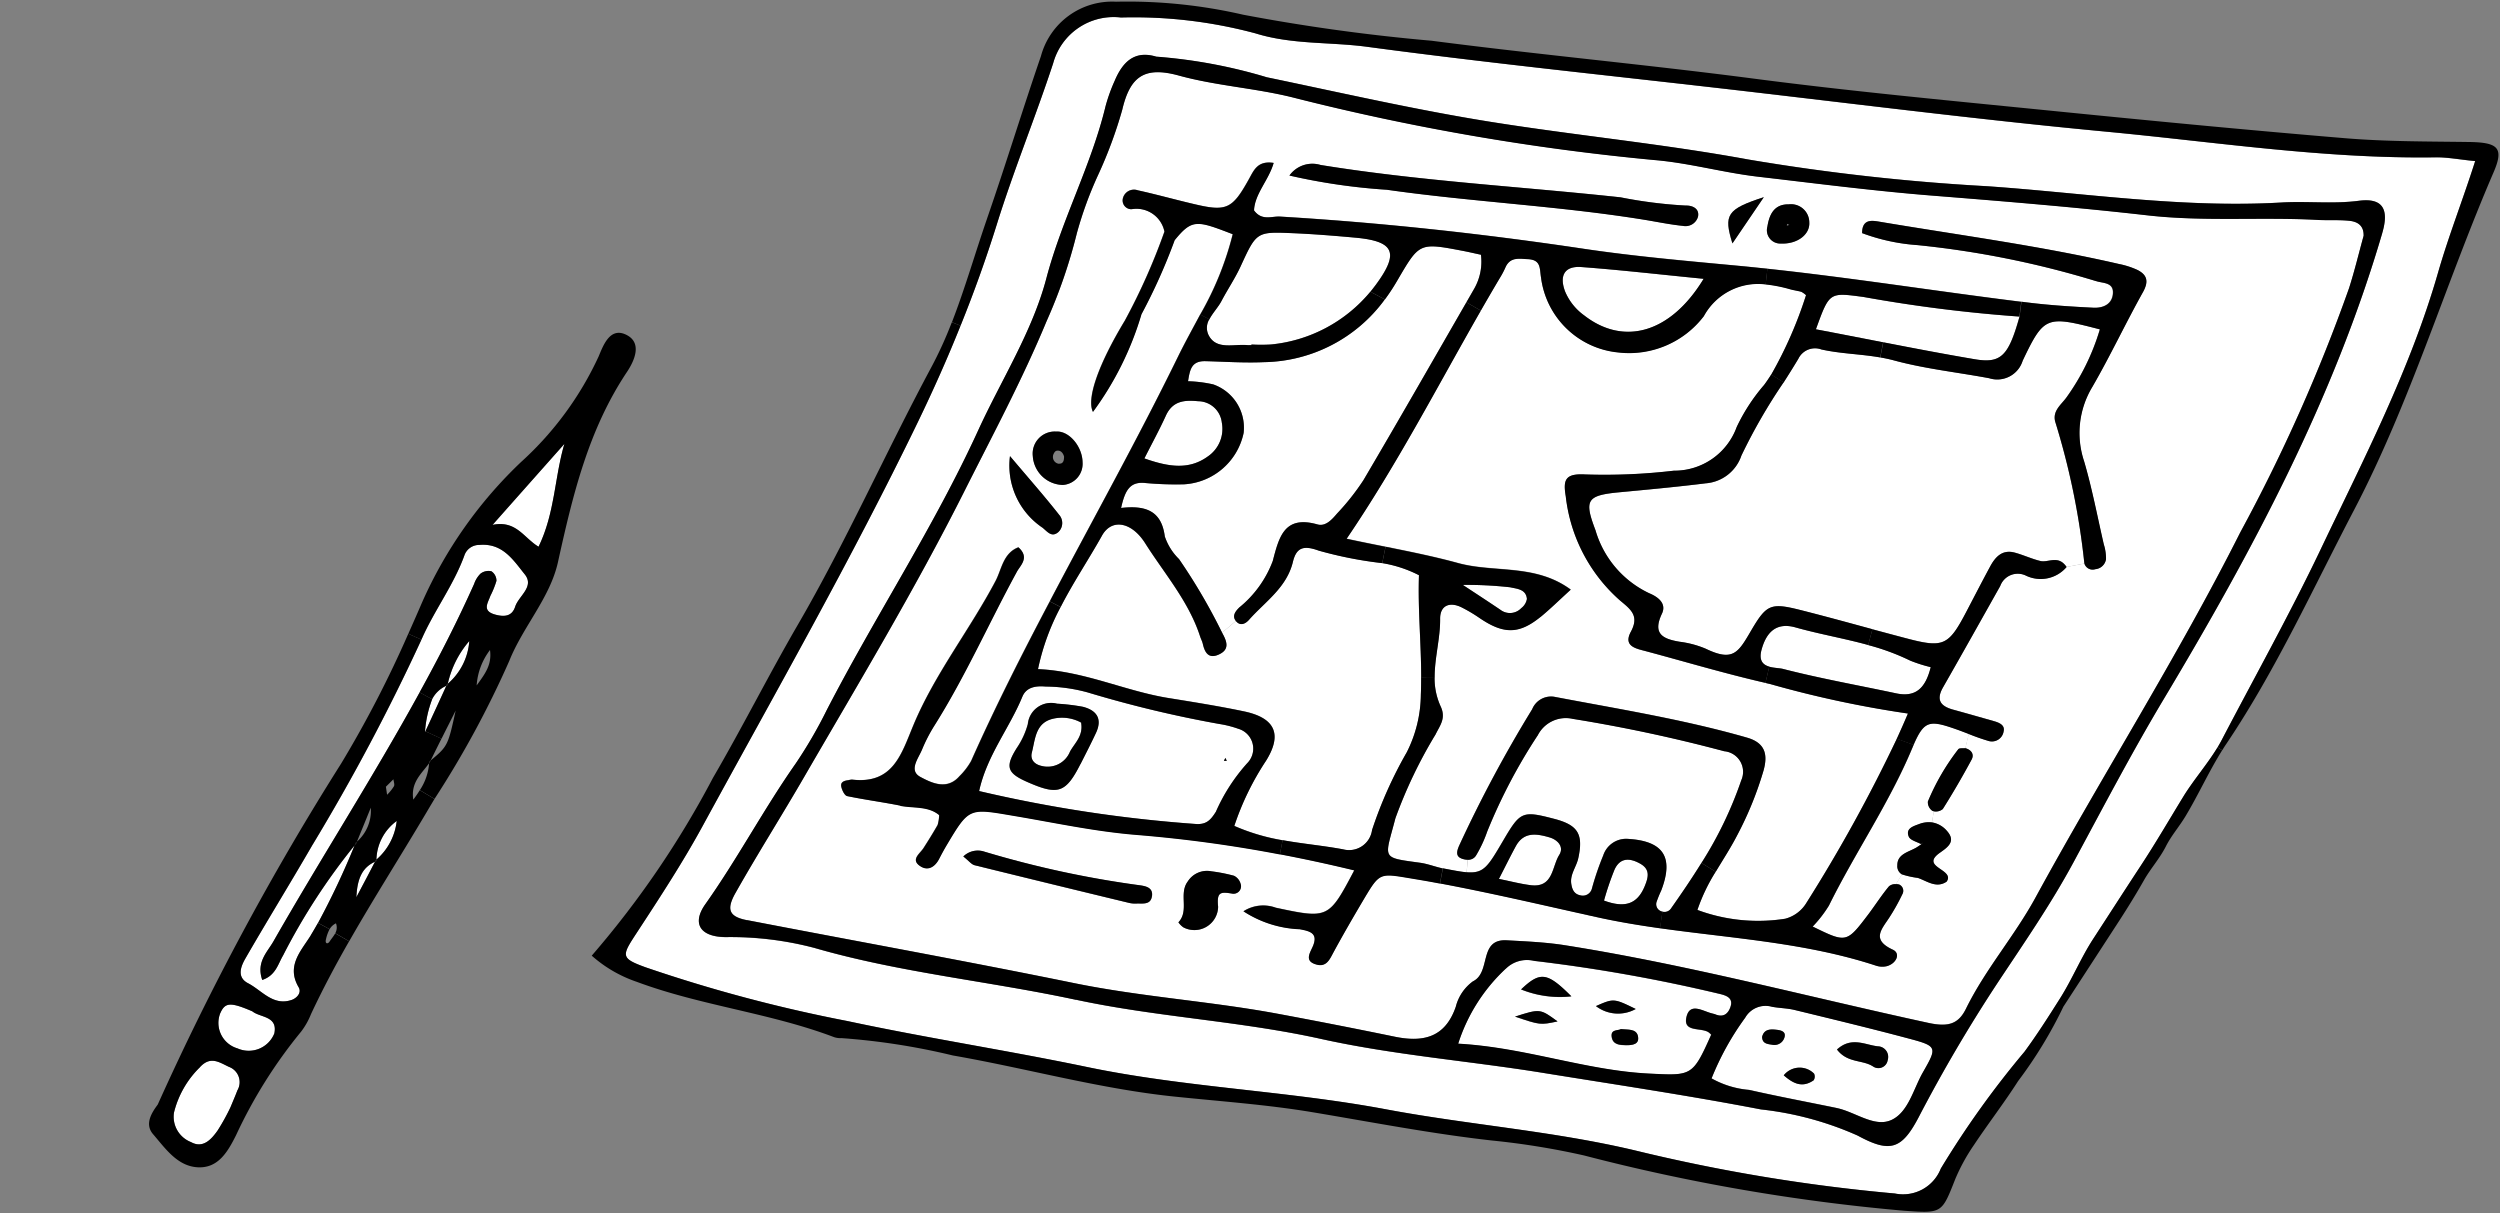
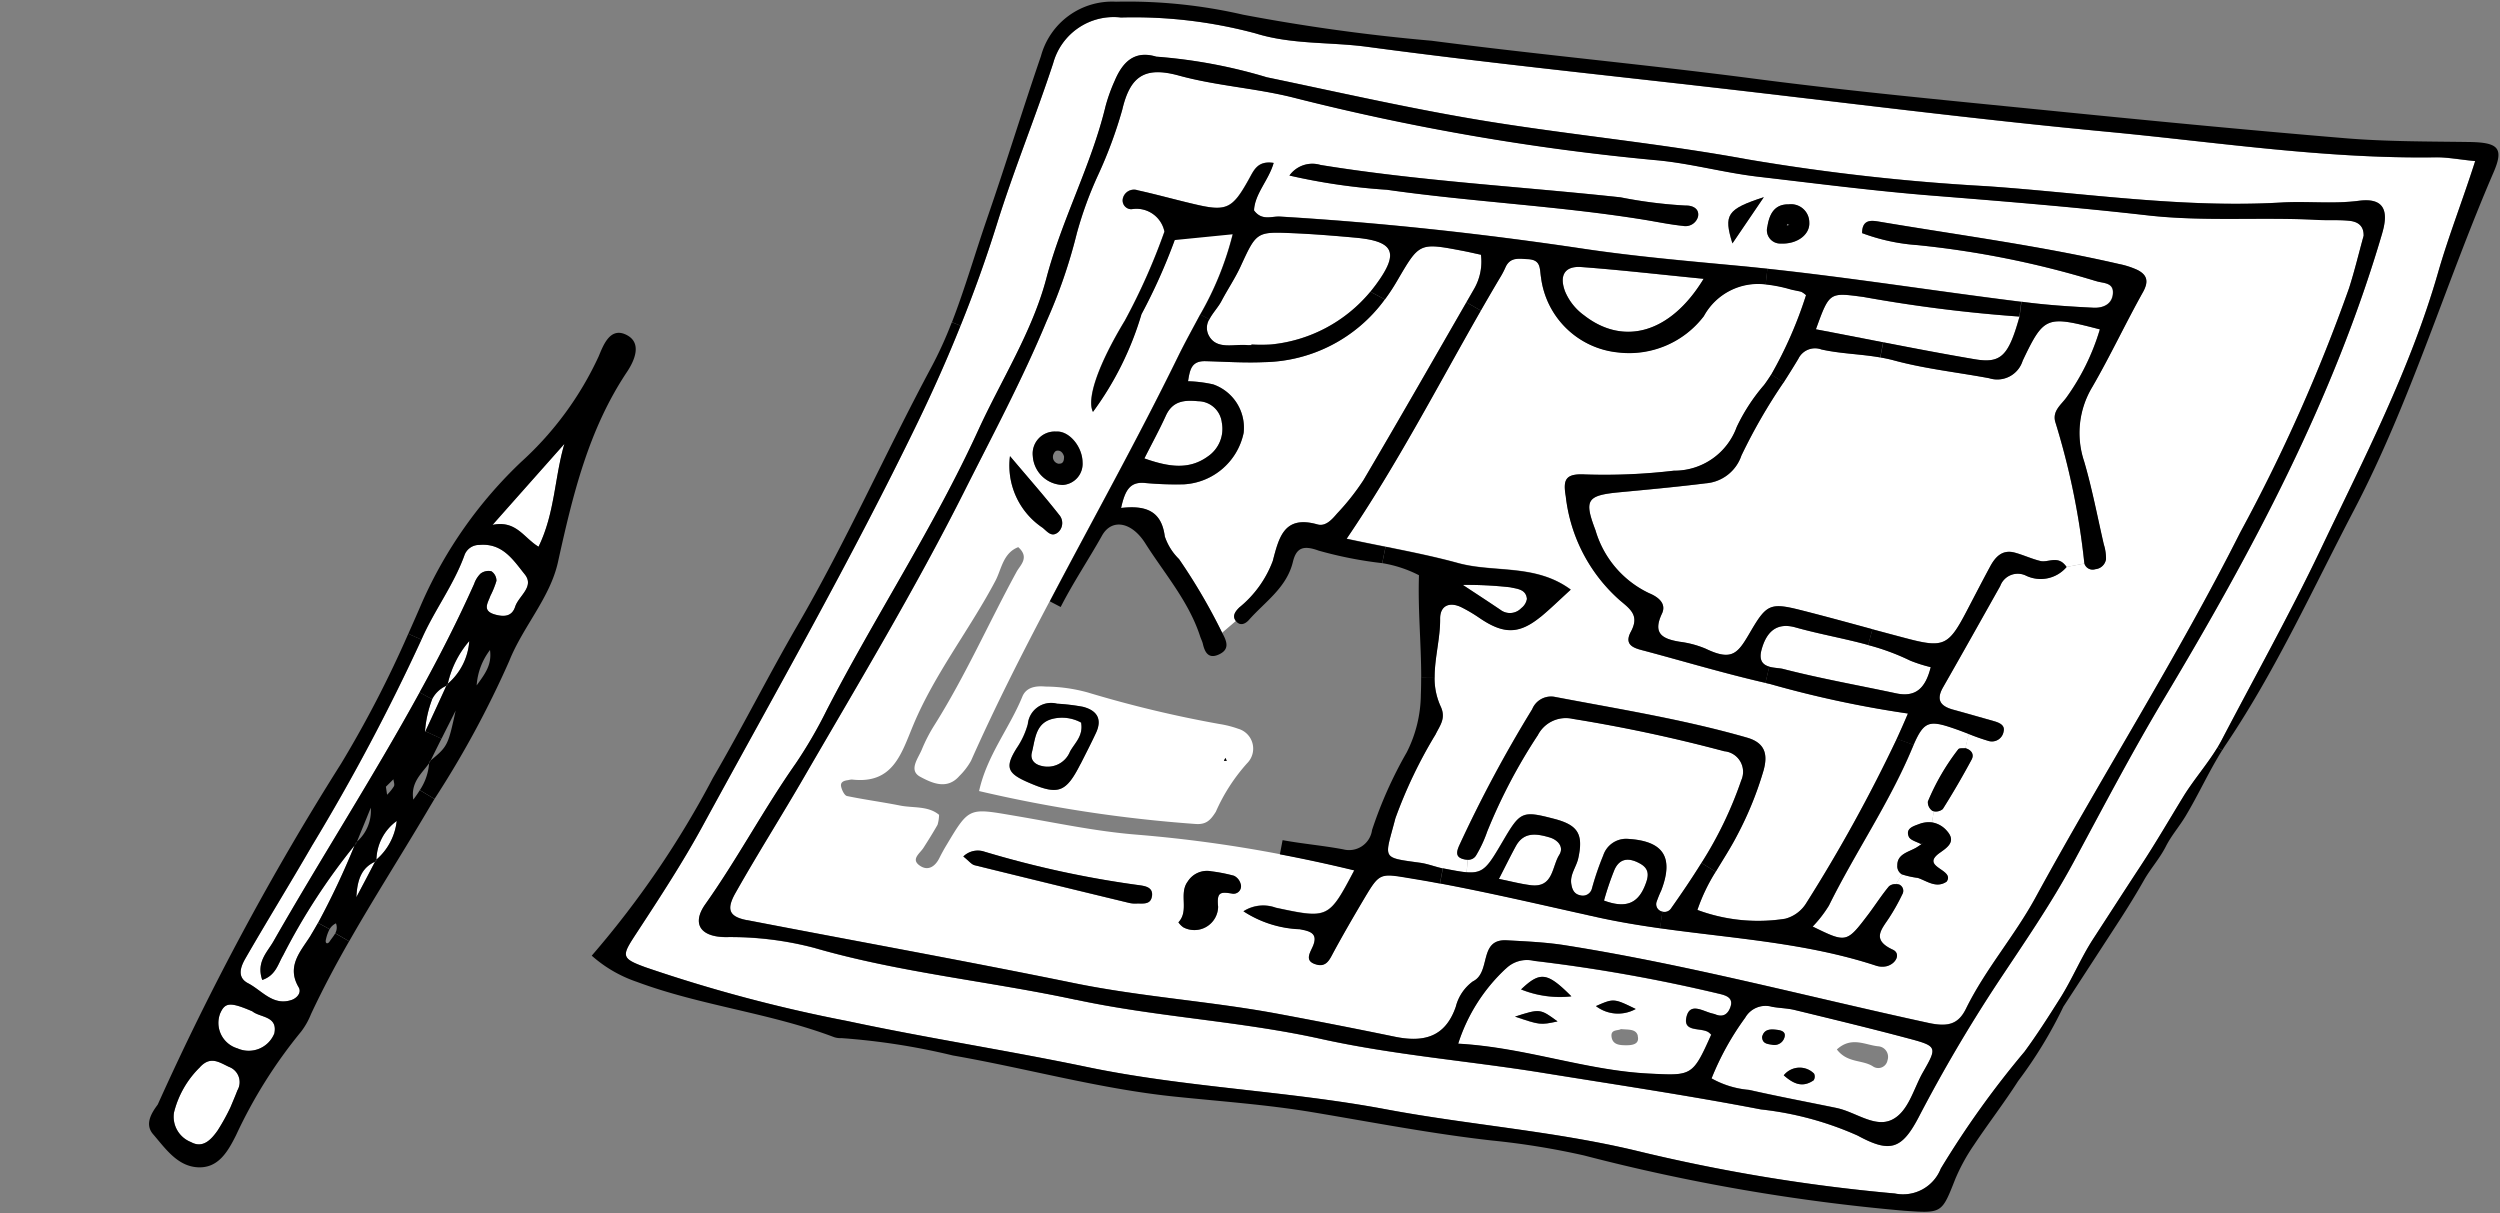
<svg xmlns="http://www.w3.org/2000/svg" width="133.072" height="64.587" viewBox="0 0 133.072 64.587">
  <rect x="0" y="0" width="133.072" height="64.587" fill="#808080" stroke="none" />
  <defs>
    <clipPath id="clip-path">
      <rect id="Rectangle_20025" data-name="Rectangle 20025" width="101.658" height="64.587" fill="none" />
    </clipPath>
    <clipPath id="clip-path-2">
      <rect id="Rectangle_20024" data-name="Rectangle 20024" width="101.491" height="64.422" fill="none" />
    </clipPath>
  </defs>
  <g id="Group_170234" data-name="Group 170234" transform="translate(22.661)">
    <g id="Group_170176" data-name="Group 170176" transform="translate(8.753)" clip-path="url(#clip-path)">
      <g id="Group_170175" data-name="Group 170175" transform="translate(0.084 0.084)">
        <g id="Group_170174" data-name="Group 170174" clip-path="url(#clip-path-2)">
          <g id="Group_170173" data-name="Group 170173">
            <g id="Group_170172" data-name="Group 170172" clip-path="url(#clip-path-2)">
              <path id="Path_490379" data-name="Path 490379" d="M190.515,165.4a.564.564,0,0,0-.5-.732c-.685-.063-1.417-.547-2.2.168.557.735,1.354.537,1.918.9a.5.5,0,0,0,.781-.339m-2.715,2.55c-1.552-.32-3.107-.613-4.653-.962a4.9,4.9,0,0,1-2-.613,14.755,14.755,0,0,1,1.789-3.229,1.246,1.246,0,0,1,1.424-.583c.405.079.827.076,1.226.175,2,.484,4,.969,5.987,1.5,1.608.428,1.6.461.824,1.826-.508.893-.784,2.122-1.677,2.531s-1.924-.435-2.916-.639m-2.814-1.74c.491.428.979.689,1.592.264a.365.365,0,0,0,.023-.353,1.083,1.083,0,0,0-1.615.089m.02-1.964c.148-.359-.158-.435-.405-.461-.316-.036-.659-.043-.764.376.007.369.287.382.534.422a.557.557,0,0,0,.636-.336" transform="translate(-121.539 -109.059)" fill="#fff" />
              <path id="Path_490380" data-name="Path 490380" d="M149.783,159.146c-.092-.379-.524-.316-.9-.356-.161.1-.544,0-.5.4.053.435.428.458.758.461s.751-.04.636-.5m-2.227-1.582a1.936,1.936,0,0,0,2.119.155c-1.17-.57-1.17-.57-2.119-.155m-2.043.817c-.929-.682-.929-.682-2.264-.257,1.338.451,1.338.451,2.264.257m-1.249-3.223a85.64,85.64,0,0,1,9.912,1.766c.323.079.7.211.54.682-.119.353-.362.573-.781.409a1.364,1.364,0,0,0-.2-.059c-.494-.122-1.183-.62-1.364.2s.755.54,1.166.794a.86.86,0,0,1,.152.138c-.992,2.224-1.035,2.181-3.308,2.069-3.381-.168-6.58-1.387-10.159-1.592a9.335,9.335,0,0,1,2.527-3.984,1.6,1.6,0,0,1,1.512-.422m1.987,1.888c-1.288-1.288-1.657-1.338-2.679-.369a5.529,5.529,0,0,0,2.679.369" transform="translate(-94.102 -104.097)" fill="#fff" />
              <path id="Path_490381" data-name="Path 490381" d="M165.692,139.092c.557.313.428.748.227,1.229-.4.946-1.074,1.134-2.155.735a15.408,15.408,0,0,1,.56-1.648c.3-.649.824-.623,1.367-.316" transform="translate(-109.886 -93.203)" fill="#fff" />
              <path id="Path_490382" data-name="Path 490382" d="M149.493,134.975c.442.132.774.511.514.926-.4.619-.31,1.766-1.516,1.618-.534-.066-1.061-.208-1.7-.336.339-.659.606-1.206.9-1.743.428-.784,1.12-.662,1.8-.465" transform="translate(-98.508 -90.484)" fill="#fff" />
              <path id="Path_490383" data-name="Path 490383" d="M73.923,116.193c.129.708-.33,1.077-.59,1.545a1.281,1.281,0,0,1-1.5.768c-.366-.076-.636-.316-.531-.722.181-.708.188-1.565,1.107-1.789a2.125,2.125,0,0,1,1.509.2" transform="translate(-47.879 -77.817)" fill="#fff" />
              <path id="Path_490384" data-name="Path 490384" d="M76.008,114.836l-.073-.158-.079.158Zm-1.69,3.358a73.252,73.252,0,0,1-11.493-1.75c.415-1.891,1.615-3.345,2.3-5.022.217-.531.755-.583,1.239-.54a8.655,8.655,0,0,1,2.241.313,62.224,62.224,0,0,0,7.015,1.68,5.473,5.473,0,0,1,1,.254,1.1,1.1,0,0,1,.468,1.839,9.722,9.722,0,0,0-1.661,2.577c-.29.461-.524.7-1.11.649m-9.5-4.023c-.636,1.015-.491,1.338.646,1.825,1.572.682,1.977.537,2.751-.985.28-.554.563-1.1.827-1.667.349-.745.036-1.2-.7-1.384a10.918,10.918,0,0,0-1.374-.165,1.246,1.246,0,0,0-1.555,1.084,4.233,4.233,0,0,1-.6,1.292" transform="translate(-42.207 -74.421)" fill="#fff" />
              <path id="Path_490385" data-name="Path 490385" d="M203.824,122.143a1.421,1.421,0,0,0-.679.089c-.306.115-.732.231-.55.669.079.194.435.277.669.405-.1.066-.2.135-.3.194-.405.231-.985.336-.979.926a.5.5,0,0,0,.247.484l-.32.517a.521.521,0,0,0-.369.115c-.4.475-.731,1-1.1,1.493-1.16,1.529-1.166,1.529-2.962.649a6.558,6.558,0,0,0,.863-1.114c1.4-2.837,3.213-5.453,4.439-8.389.026-.059.049-.115.072-.171.57-1.311.86-1.331,2.283-.827.217.076.435.161.652.244l-.181.761c-.122.017-.316-.016-.376.056a12.15,12.15,0,0,0-1.621,2.788.558.558,0,0,0,.241.491.44.44,0,0,0,.079.026Z" transform="translate(-132.488 -78.449)" fill="#fff" />
              <path id="Path_490386" data-name="Path 490386" d="M142.072,123.366a6.825,6.825,0,0,0,.606-1.295,29.269,29.269,0,0,1,2.682-5.111,1.674,1.674,0,0,1,1.872-.89,80.959,80.959,0,0,1,8.06,1.723,1.1,1.1,0,0,1,.909,1.545,20.609,20.609,0,0,1-2.119,4.4c-.514.83-1.068,1.641-1.631,2.442a.417.417,0,0,1-.451.152.382.382,0,0,1-.112-.04.4.4,0,0,1-.188-.511,6.105,6.105,0,0,1,.234-.57c.692-1.8.112-2.653-1.822-2.755a1.284,1.284,0,0,0-1.262.886,15.039,15.039,0,0,0-.6,1.753.5.5,0,0,1-.629.366c-.326-.066-.428-.316-.471-.6-.082-.511.27-.909.372-1.377.28-1.285-.02-1.763-1.282-2.092-1.7-.442-1.8-.4-2.712,1.153-.82,1.4-1.031,1.763-1.944,1.69l.059-.669a.477.477,0,0,0,.428-.208" transform="translate(-95.014 -77.893)" fill="#fff" />
              <path id="Path_490387" data-name="Path 490387" d="M198.133,103.311c-.283,1.14-.814,1.611-1.839,1.394-2.01-.428-4.036-.788-6.023-1.3-.181-.046-.481-.046-.735-.119-.323-.1-.573-.313-.409-.909.273-1,.847-1.45,1.806-1.18,1.275.359,2.59.583,3.868.936a12.183,12.183,0,0,1,2.244.83,7.77,7.77,0,0,0,1.087.346" transform="translate(-126.857 -67.884)" fill="#fff" />
              <path id="Path_490388" data-name="Path 490388" d="M142.971,95.814c-.662-.448-1.335-.886-2.007-1.328a20.851,20.851,0,0,1,2.511.125c.372.086.853.1.9.623a.779.779,0,0,1-.3.488.831.831,0,0,1-1.107.092" transform="translate(-94.599 -63.436)" fill="#fff" />
-               <path id="Path_490389" data-name="Path 490389" d="M82.878,89.87c.231.29.511.148.7-.066.857-.965,2.007-1.71,2.336-3.088.188-.774.58-.88,1.371-.593a21.3,21.3,0,0,0,3.381.666,6.578,6.578,0,0,1,1.954.643c-.063,1.822.119,3.621.119,5.43,0,.306,0,.613-.016.919a6.93,6.93,0,0,1-.748,3.078A22.4,22.4,0,0,0,90.124,101a1.233,1.233,0,0,1-1.529,1.031c-1.058-.2-2.139-.293-3.232-.491a10.862,10.862,0,0,1-2.57-.764,14.626,14.626,0,0,1,1.687-3.466c.873-1.4.5-2.274-1.153-2.626-1.344-.283-2.7-.5-4.06-.718-2.3-.376-4.448-1.424-6.923-1.536a12.378,12.378,0,0,1,1.2-3.3c.675-1.315,1.5-2.534,2.2-3.8.517-.926,1.578-.735,2.3.405,1.025,1.618,2.316,3.091,2.923,4.959.043.128.109.254.142.386.1.448.29.82.827.59.613-.264.481-.679.2-1.173Z" transform="translate(-48.59 -56.902)" fill="#fff" />
              <path id="Path_490390" data-name="Path 490390" d="M93.646,65.9a1.775,1.775,0,0,1-.745,1.806c-1,.722-2.066.567-3.377.105.415-.821.807-1.539,1.147-2.284.359-.778.979-.834,1.713-.761A1.278,1.278,0,0,1,93.646,65.9" transform="translate(-60.109 -43.495)" fill="#fff" />
              <path id="Path_490391" data-name="Path 490391" d="M91.142,60.363a31.051,31.051,0,0,0-2.293-3.918,3.024,3.024,0,0,1-.758-1.209c-.175-1.354-1.008-1.664-2.326-1.512.211-.949.474-1.417,1.295-1.328a17.9,17.9,0,0,0,2.059.069,3.449,3.449,0,0,0,3.17-2.738,2.439,2.439,0,0,0-1.621-2.583,7.052,7.052,0,0,0-1.338-.168c.1-.61.175-1.087.929-1.068,1.031.026,2.069.1,3.1.053A8.121,8.121,0,0,0,99.8,42.622a10.507,10.507,0,0,0,.626-.949c1.209-2.063,1.17-2.086,3.486-1.644.336.063.669.142,1.005.214a2.9,2.9,0,0,1-.359,1.809l-.415.722c-1.819,3.16-3.631,6.327-5.48,9.467a12.744,12.744,0,0,1-1.407,1.779c-.267.313-.606.7-1.038.577-1.769-.5-2.046.666-2.382,1.947a5.808,5.808,0,0,1-1.793,2.485c-.2.2-.379.445-.168.708Z" transform="translate(-57.588 -26.768)" fill="#fff" />
              <path id="Path_490392" data-name="Path 490392" d="M101.781,43.574c-.725-.072-1.657.277-2.069-.527a.874.874,0,0,1,.036-.85c.171-.336.478-.652.649-.982.316-.61.705-1.183,1-1.806.86-1.862.847-1.882,2.784-1.8,1.1.046,2.195.138,3.288.234,2.129.185,2.419.791,1.12,2.541-.086.115-.175.227-.264.339a7.859,7.859,0,0,1-5.3,2.811,8.972,8.972,0,0,1-1.031,0v.033c-.069,0-.138.007-.208,0" transform="translate(-66.876 -25.285)" fill="#fff" />
              <path id="Path_490393" data-name="Path 490393" d="M158.1,43.125c2.089.155,4.168.4,6.508.626-1.779,2.929-4.277,3.572-6.36,1.947a2.987,2.987,0,0,1-1.012-1.265c-.326-.857-.026-1.374.863-1.308" transform="translate(-105.421 -28.994)" fill="#fff" />
              <path id="Path_490394" data-name="Path 490394" d="M128.583,74.456c-.32-.026-.722-.105-1.269-.211-.405-.082-.8-.241-1.2-.3-2.119-.293-1.891-.178-1.321-2.372a24.933,24.933,0,0,1,2.135-4.458c.241-.491.573-.863.27-1.5a3.594,3.594,0,0,1-.32-1.559c0-1.028.3-2.066.293-3.1-.007-.712.511-.929,1.163-.6a8.16,8.16,0,0,1,.883.521c1.308.906,2.135.916,3.289-.016.521-.425,1-.9,1.618-1.463-1.875-1.384-4.056-.886-5.984-1.41-1.262-.346-2.55-.606-3.875-.873-.679-.135-1.367-.273-2.069-.425,2.686-3.954,4.831-8.106,7.144-12.146.329-.577.666-1.153,1-1.723a4.6,4.6,0,0,0,.293-.547c.247-.593.722-.491,1.216-.465.7.04.61.5.692.985a4.587,4.587,0,0,0,4.106,3.98,5,5,0,0,0,4.56-1.934,3.285,3.285,0,0,1,3.292-1.687,7.589,7.589,0,0,1,1.3.257c.2.056.4.082.6.135a1.428,1.428,0,0,1,.25.178A21.878,21.878,0,0,1,144.8,47.96c-.119.188-.244.376-.379.557a9.867,9.867,0,0,0-1.46,2.241,3.526,3.526,0,0,1-3.344,2.323,31.541,31.541,0,0,1-4.729.2c-1.071-.059-1.17.3-1.025,1.17a8.673,8.673,0,0,0,2.9,5.549c.58.481,1.018.814.563,1.657-.425.791.31.9.827,1.038,2.112.567,4.214,1.193,6.343,1.681.079.02.161.04.241.056A56.923,56.923,0,0,0,152.074,66c-.191.451-.386.9-.59,1.338a82.6,82.6,0,0,1-4.811,8.735,1.881,1.881,0,0,1-1.13.85,9.273,9.273,0,0,1-4.676-.468,9.693,9.693,0,0,1,.972-2.033c.386-.646.8-1.278,1.143-1.944a18.392,18.392,0,0,0,1.4-3.437c.234-.83.119-1.47-.867-1.756-3.374-.972-6.834-1.522-10.274-2.178a1.083,1.083,0,0,0-1.17.662,69.991,69.991,0,0,0-3.892,7.272c-.119.277-.194.55.129.676a.921.921,0,0,0,.333.066Z" transform="translate(-82.014 -28.107)" fill="#fff" />
              <path id="Path_490395" data-name="Path 490395" d="M208.845,48.771c-.587,2.1-.975,2.517-2.4,2.274-1.621-.277-3.239-.587-4.857-.9-1.19-.231-2.382-.465-3.578-.692.722-2,.715-1.961,2.524-1.723a78.046,78.046,0,0,0,8.307,1.045" transform="translate(-132.85 -32.008)" fill="#fff" />
              <path id="Path_490396" data-name="Path 490396" d="M187.74,64.709a.787.787,0,0,0,.013.092l-.942.181c-.445-.659-.962-.221-1.394-.32-.465-.112-.906-.323-1.371-.448-.662-.175-1.031.231-1.308.748-.425.788-.837,1.585-1.252,2.379-.962,1.839-1.226,1.961-3.233,1.43-.593-.155-1.186-.316-1.779-.474-1.269-.346-2.534-.692-3.806-1.015-1.608-.405-1.825-.316-2.646,1.078-.692,1.183-.959,1.681-2.425.975a5.235,5.235,0,0,0-1.4-.372c-.89-.152-1.437-.422-.929-1.493.254-.537-.191-.883-.676-1.087a5.366,5.366,0,0,1-2.86-3.351c-.62-1.621-.478-1.862,1.295-2.027,1.509-.142,3.018-.283,4.521-.468a2.182,2.182,0,0,0,1.947-1.483,29.728,29.728,0,0,1,2.247-3.895c.267-.418.531-.837.784-1.262a.985.985,0,0,1,1.213-.5c1.035.234,2.092.244,3.143.428.241.043.484.092.725.158,1.654.451,3.381.633,5.071.949A1.416,1.416,0,0,0,184.465,54c1.14-2.392,1.269-2.4,4.109-1.667a12.116,12.116,0,0,1-1.8,3.654c-.287.379-.718.692-.58,1.249a39.223,39.223,0,0,1,1.545,7.47" transform="translate(-108.302 -34.887)" fill="#fff" />
              <path id="Path_490397" data-name="Path 490397" d="M87.405,52.061a1.319,1.319,0,0,0-.817-.471l.1-.593a.575.575,0,0,0,.478-.122c.54-.857,1.051-1.737,1.532-2.629.152-.28-.007-.517-.333-.61l.181-.761a10.975,10.975,0,0,0,1.091.382.631.631,0,0,0,.771-.524c.076-.32-.221-.451-.488-.531-.728-.208-1.456-.415-2.185-.616-.659-.178-.949-.494-.557-1.186,1.028-1.793,2.036-3.6,3.048-5.4a.993.993,0,0,1,1.354-.56,1.809,1.809,0,0,0,2.178-.451l.942-.181a.458.458,0,0,0,.58.3.632.632,0,0,0,.567-.521,2.417,2.417,0,0,0-.115-.8c-.339-1.476-.623-2.972-1.048-4.422a4.745,4.745,0,0,1,.438-3.961c.959-1.651,1.769-3.387,2.7-5.055.313-.567.211-.909-.3-1.17a4.383,4.383,0,0,0-.982-.316c-4.224-.975-8.528-1.539-12.8-2.26-.379-.063-.87-.122-.873.616a10.474,10.474,0,0,0,2.956.639,49.55,49.55,0,0,1,9.49,1.914c.349.125.929.053.9.639s-.514.8-1.028.781c-1.166-.059-2.336-.132-3.5-.277-.115-.013-.231-.03-.346-.043-4.511-.563-9-1.275-13.517-1.76-.5-.053-1-.105-1.5-.152-2.742-.26-5.493-.5-8.215-.9-5.384-.807-10.785-1.4-16.219-1.723-.448-.026-.972.244-1.391-.33.04-.89.784-1.611,1.045-2.527-.867-.132-1.054.4-1.325.88-.88,1.585-1.193,1.72-2.913,1.311-1-.234-1.987-.511-2.992-.732a.607.607,0,0,0-.8.455.464.464,0,0,0,.465.55,1.522,1.522,0,0,1,1.753,1.193,33.079,33.079,0,0,1-2.106,4.735c-1.41,2.33-2.05,4.155-1.7,4.86a16.809,16.809,0,0,0,2.583-5.2,30.623,30.623,0,0,0,1.769-3.948c.926-1.137,1.18-1.048,3.088-.313a16.667,16.667,0,0,1-1.73,4.277c-.4.755-.817,1.5-1.19,2.264-2.152,4.4-4.541,8.673-6.818,13.006-1.473,2.791-2.9,5.6-4.185,8.491a3.588,3.588,0,0,1-.619.807c-.662.764-1.479.366-2.079.046-.643-.343-.119-.975.079-1.453a8.454,8.454,0,0,1,.662-1.285c1.654-2.626,2.906-5.47,4.389-8.188.185-.336.7-.751.082-1.3-.811.313-.89,1.176-1.213,1.789-1.374,2.6-3.226,4.939-4.366,7.661-.649,1.552-1.081,3.176-3.279,2.919a1.066,1.066,0,0,0-.2.033c-.221.026-.432.1-.366.362.043.181.175.455.31.484.936.194,1.888.32,2.827.507.7.138,1.493.007,2.073.494a2.009,2.009,0,0,1-.082.531c-.237.415-.491.824-.751,1.229-.2.31-.715.623-.145.975.415.254.778,0,.992-.432.122-.244.254-.488.4-.725,1.2-2.013,1.19-1.938,3.608-1.529,2.168.366,4.313.834,6.524,1.008a71.152,71.152,0,0,1,7.589,1.035q1.987.376,3.961.857c-1.358,2.57-1.374,2.583-4.178,1.987a1.947,1.947,0,0,0-1.72.191,5.89,5.89,0,0,0,3.022.956c.55.1.969.224.675.909-.161.372-.458.784.191.965.521.145.692-.25.9-.633.524-.969,1.077-1.921,1.638-2.867.844-1.417.844-1.354,2.508-1.081.511.086,1.018.175,1.526.27,2.807.524,5.585,1.18,8.373,1.8,1.1.244,2.221.428,3.341.587,3.845.544,7.75.764,11.477,1.984a1.061,1.061,0,0,0,.606.033c.5-.142.745-.672.31-.877-1.137-.527-.606-1.064-.2-1.687a10.917,10.917,0,0,0,.705-1.255.367.367,0,0,0-.161-.524.583.583,0,0,0-.178-.023l.32-.517a4.689,4.689,0,0,0,.847.188c.484.161.979.57,1.529.2.478-.666-1.47-.764-.343-1.549.425-.3.837-.6.379-1.134M78.967,18.691c-.788-.01-1.035.557-1.137,1.186a.71.71,0,0,0,.718.9c.88.04,1.559-.488,1.512-1.13a.972.972,0,0,0-1.094-.952m-3,2.076c.517-.764.985-1.45,1.671-2.461-1.967.643-2.142.933-1.671,2.461M40.124,35.21c-.738-.942-1.532-1.842-2.61-3.117a3.981,3.981,0,0,0,1.74,3.816c.267.221.481.524.83.231a.661.661,0,0,0,.04-.929M38.73,32.083a1.641,1.641,0,0,0,1.595,1.542,1.127,1.127,0,0,0,1.054-1.206c-.007-.847-.732-1.71-1.43-1.638a1.175,1.175,0,0,0-1.219,1.3m70.051-12.525c.435.04.8.224.788.8-.257.929-.481,1.868-.774,2.784a90.608,90.608,0,0,1-5.79,13c-3.341,6.636-7.338,12.91-10.894,19.428C90.987,57.636,89.435,59.4,88.4,61.5c-.4.8-.919.989-1.99.758-6.452-1.4-12.841-3.1-19.369-4.135-1.015-.158-2.053-.2-3.084-.26-1.519-.082-.817,1.707-1.8,2.185a2.393,2.393,0,0,0-.909,1.344c-.567,1.654-1.74,1.914-3.259,1.6q-3.129-.643-6.271-1.229c-3.582-.662-7.226-.893-10.8-1.624-5.786-1.183-11.6-2.231-17.4-3.351-.929-.181-1.124-.544-.616-1.443,1.186-2.1,2.478-4.139,3.684-6.224,2.9-5,5.882-9.951,8.478-15.115,1.516-3.012,3.111-5.984,4.4-9.1a27.73,27.73,0,0,0,1.611-4.679,20.18,20.18,0,0,1,1.13-3.1,23.613,23.613,0,0,0,1.288-3.476c.418-1.783,1.186-2.326,3.012-1.822,2,.55,4.066.669,6.07,1.166a125.7,125.7,0,0,0,19.286,3.335c1.849.161,3.641.672,5.5.886,3.064.356,6.122.751,9.2,1,3.839.306,7.678.619,11.5,1.054,3.025.346,6.05.079,9.071.244.55.03,1.1-.01,1.651.043m-34.641-.221c.079-.432-.31-.593-.652-.583a24.525,24.525,0,0,1-3.473-.438c-5.322-.577-10.676-.863-15.968-1.723a1.5,1.5,0,0,0-1.657.563,32.569,32.569,0,0,0,5.213.758c4.557.649,9.17.86,13.718,1.6.675.112,1.344.25,2.02.32a.69.69,0,0,0,.8-.5M49.317,55.373a.4.4,0,0,0,.484-.488.678.678,0,0,0-.359-.455,8.671,8.671,0,0,0-1.206-.237,1.209,1.209,0,0,0-1.252.537c-.5.662.089,1.552-.5,2.178a.979.979,0,0,0,.273.273,1.263,1.263,0,0,0,1.839-1.1c-.079-.774.105-.807.725-.705m-4.244.152c.076-.471-.333-.547-.662-.593a53.512,53.512,0,0,1-8.251-1.786,1.1,1.1,0,0,0-1.13.254c.3.237.435.422.6.465q4.1,1.018,8.2,2a1.423,1.423,0,0,0,.409.04c.326-.016.751.086.83-.382" transform="translate(-15.253 -7.896)" fill="#fff" />
              <path id="Path_490398" data-name="Path 490398" d="M104.2,10.473c-.656,2.059-1.407,3.961-1.97,5.915-1.489,5.19-3.98,9.974-6.287,14.821-1.628,3.414-3.48,6.722-5.233,10.076-.069.132-.145.264-.221.392-.547.906-1.288,1.75-1.835,2.646-.745,1.216-1.453,2.438-2.228,3.618-.86,1.308-1.707,2.626-2.56,3.938-.652,1.005-1.107,2.122-1.746,3.137-.61.965-1.229,1.941-1.908,2.863A49.4,49.4,0,0,0,75.758,64.1a2.158,2.158,0,0,1-2.445,1.321A93.483,93.483,0,0,1,59.48,63.128c-4.379-1.038-8.844-1.361-13.24-2.185-5.275-.992-10.673-1.16-15.922-2.254-4.247-.886-8.534-1.542-12.765-2.448a79.977,79.977,0,0,1-10.739-2.86c-1.371-.5-1.272-.61-.412-1.924,1.2-1.829,2.4-3.674,3.443-5.585,3.888-7.131,7.915-14.185,11.46-21.507.82-1.7,1.582-3.4,2.274-5.134.715-1.769,1.358-3.562,1.931-5.394.906-2.89,2.056-5.7,3-8.577a3.337,3.337,0,0,1,3.608-2.435,24.968,24.968,0,0,1,7.16.844c1.944.606,3.961.451,5.938.715,6.139.824,12.3,1.466,18.456,2.171,6.979.8,13.948,1.694,20.94,2.353,5.816.55,11.612,1.447,17.477,1.361.613-.007,1.229.115,2.109.2m-4.943,3.819c.369-1.259.03-1.875-1.246-1.71-1.384.181-2.751.01-4.122.092-5.256.306-10.455-.5-15.668-.867a113.539,113.539,0,0,1-12.716-1.423c-4.531-.83-9.134-1.272-13.688-2-4-.639-7.961-1.549-11.935-2.376A27.563,27.563,0,0,0,34,4.914c-1.166-.353-1.793.3-2.211,1.285A8.944,8.944,0,0,0,31.3,7.56c-.761,3.147-2.32,6.007-3.15,9.157-.748,2.837-2.392,5.394-3.625,8.083-2.356,5.147-5.476,9.879-8.066,14.9a24.274,24.274,0,0,1-1.657,2.85c-1.7,2.425-3.084,5.051-4.8,7.473-.741,1.045-.264,1.75,1.087,1.756a17.512,17.512,0,0,1,4.709.573c4.57,1.321,9.3,1.766,13.928,2.758,4.307.926,8.732,1.13,13.042,2.086,3.9.863,7.888,1.17,11.826,1.809,3.868.626,7.743,1.2,11.592,1.944a17.17,17.17,0,0,1,5.147,1.391c1.723.936,2.346.748,3.256-.992a80.862,80.862,0,0,1,4.165-7.094c1.407-2.125,2.86-4.218,4.073-6.468,1.565-2.91,3.1-5.839,4.794-8.673,4.719-7.885,9.038-15.945,11.638-24.819" transform="translate(-3.951 -1.977)" fill="#fff" />
              <path id="Path_490399" data-name="Path 490399" d="M217.92,38.886a49.552,49.552,0,0,0-9.49-1.914,10.474,10.474,0,0,1-2.956-.639c0-.738.494-.679.873-.616,4.27.722,8.574,1.285,12.8,2.26a4.383,4.383,0,0,1,.982.316c.511.26.613.6.3,1.17-.933,1.667-1.743,3.4-2.7,5.055a4.746,4.746,0,0,0-.438,3.961c.425,1.45.708,2.946,1.048,4.422a2.42,2.42,0,0,1,.115.8.632.632,0,0,1-.567.521.458.458,0,0,1-.58-.3.774.774,0,0,1-.013-.092,39.218,39.218,0,0,0-1.545-7.47c-.138-.557.293-.87.58-1.249a12.115,12.115,0,0,0,1.8-3.654c-2.84-.735-2.969-.725-4.109,1.667a1.416,1.416,0,0,1-1.783.933c-1.69-.316-3.417-.5-5.071-.949-.241-.066-.484-.115-.725-.158l.158-.807c1.618.316,3.236.626,4.857.9,1.42.244,1.809-.171,2.4-2.274l.1-.784c.115.013.231.03.346.043,1.16.145,2.33.217,3.5.277.514.023,1-.191,1.028-.781s-.547-.514-.9-.639" transform="translate(-137.852 -24.008)" />
              <path id="Path_490400" data-name="Path 490400" d="M216.065,123.7a12.152,12.152,0,0,1,1.621-2.788c.059-.072.254-.04.376-.056.326.092.484.33.333.61-.481.893-.992,1.773-1.532,2.63a.575.575,0,0,1-.478.122.445.445,0,0,1-.079-.026.558.558,0,0,1-.241-.491" transform="translate(-144.947 -81.116)" />
              <path id="Path_490401" data-name="Path 490401" d="M213.813,133.307c.458.534.046.834-.379,1.133-1.127.784.82.883.343,1.549-.55.372-1.045-.036-1.529-.2a4.687,4.687,0,0,1-.847-.188.5.5,0,0,1-.247-.484c-.007-.59.573-.7.979-.926.105-.059.2-.129.3-.194,0,0,0,0,.007,0l0-.01.033-.02a.5.5,0,0,1,.007-.066l-.039.086s-.007.007-.01.007c-.234-.129-.59-.211-.669-.405-.181-.438.244-.554.55-.669a1.421,1.421,0,0,1,.679-.089,1.318,1.318,0,0,1,.817.471" transform="translate(-141.66 -89.142)" />
              <path id="Path_490402" data-name="Path 490402" d="M215.044,136.373s.007,0,.01-.007l0,.01s0,0-.007,0" transform="translate(-144.268 -91.516)" />
-               <path id="Path_490403" data-name="Path 490403" d="M203.6,168.582a.564.564,0,0,1,.5.731.5.5,0,0,1-.781.339c-.563-.366-1.361-.168-1.918-.9.784-.715,1.516-.231,2.2-.168" transform="translate(-135.116 -112.97)" />
              <path id="Path_490404" data-name="Path 490404" d="M194.419,172.787a.365.365,0,0,1-.023.353c-.613.425-1.1.165-1.591-.264a1.083,1.083,0,0,1,1.615-.089" transform="translate(-129.357 -115.722)" />
              <path id="Path_490405" data-name="Path 490405" d="M192.363,33.968c.046.643-.633,1.17-1.512,1.13a.71.71,0,0,1-.718-.9c.1-.629.349-1.2,1.137-1.186a.972.972,0,0,1,1.094.952m-1.186.086-.007.1.129-.043Z" transform="translate(-127.555 -22.22)" />
              <path id="Path_490406" data-name="Path 490406" d="M192.846,47.7a.985.985,0,0,0-1.213.5c-.254.425-.517.844-.784,1.262l-.662-.418a21.882,21.882,0,0,0,1.855-4.228,1.429,1.429,0,0,0-.25-.178c-.2-.053-.4-.079-.6-.135a7.591,7.591,0,0,0-1.3-.257l.089-.837c4.518.484,9.006,1.2,13.517,1.76l-.1.784a78.037,78.037,0,0,1-8.307-1.045c-1.809-.237-1.8-.277-2.524,1.723,1.2.227,2.389.461,3.578.692l-.158.807c-1.051-.185-2.109-.194-3.143-.428" transform="translate(-127.406 -29.187)" />
              <path id="Path_490407" data-name="Path 490407" d="M197.439,97.743a56.914,56.914,0,0,1-7.345-1.575c-.079-.016-.161-.036-.241-.056l.2-.863c.254.072.554.072.735.119,1.987.511,4.013.87,6.023,1.3,1.025.217,1.555-.254,1.839-1.394a7.765,7.765,0,0,1-1.087-.346,12.182,12.182,0,0,0-2.244-.83l.227-.84c.593.158,1.186.32,1.779.475,2.007.531,2.27.409,3.232-1.43.415-.794.827-1.592,1.252-2.379.277-.517.646-.923,1.308-.748.465.125.906.336,1.371.448.432.1.949-.339,1.394.32a1.809,1.809,0,0,1-2.178.451.993.993,0,0,0-1.354.56c-1.012,1.8-2.02,3.6-3.048,5.4-.392.692-.1,1.008.557,1.186.728.2,1.456.409,2.185.616.267.079.563.211.488.531a.631.631,0,0,1-.771.524,10.992,10.992,0,0,1-1.091-.382c-.217-.082-.435-.168-.652-.244-1.423-.5-1.713-.484-2.283.827l-.89-.326c.2-.442.4-.886.59-1.338" transform="translate(-127.379 -59.845)" />
              <path id="Path_490408" data-name="Path 490408" d="M189.314,166.69c.105-.418.448-.412.764-.376.247.026.553.1.405.461a.557.557,0,0,1-.636.336c-.247-.04-.527-.053-.534-.422" transform="translate(-127.017 -111.585)" />
              <path id="Path_490409" data-name="Path 490409" d="M185.749,31.846c-.685,1.012-1.153,1.7-1.671,2.461-.471-1.529-.3-1.819,1.671-2.461" transform="translate(-123.359 -21.436)" />
              <path id="Path_490410" data-name="Path 490410" d="M164.891,66.3c-1.5.185-3.012.326-4.521.468-1.773.165-1.914.405-1.3,2.026a5.367,5.367,0,0,0,2.86,3.351c.484.2.929.55.676,1.087-.507,1.071.04,1.341.929,1.493a5.238,5.238,0,0,1,1.4.372c1.466.705,1.733.208,2.425-.975.82-1.394,1.038-1.483,2.646-1.077,1.272.323,2.537.669,3.806,1.015l-.227.84c-1.279-.353-2.593-.577-3.868-.936-.959-.27-1.532.178-1.806,1.18-.165.6.086.814.409.909l-.2.863c-2.129-.488-4.231-1.114-6.343-1.681-.517-.142-1.252-.247-.827-1.038.455-.844.016-1.176-.563-1.657a8.673,8.673,0,0,1-2.9-5.549c-.145-.867-.046-1.229,1.025-1.17a31.542,31.542,0,0,0,4.729-.2,3.526,3.526,0,0,0,3.344-2.323,9.868,9.868,0,0,1,1.46-2.241c.135-.181.26-.369.379-.557l.662.418a29.718,29.718,0,0,0-2.247,3.895,2.182,2.182,0,0,1-1.947,1.483" transform="translate(-105.642 -40.652)" />
              <path id="Path_490411" data-name="Path 490411" d="M172.939,128.533a.417.417,0,0,0,.451-.152c.564-.8,1.117-1.611,1.631-2.442l.758.471a9.692,9.692,0,0,0-.972,2.033,9.272,9.272,0,0,0,4.676.468,1.88,1.88,0,0,0,1.13-.85,82.6,82.6,0,0,0,4.811-8.735l.89.326c-.023.056-.046.112-.072.171-1.226,2.936-3.035,5.552-4.438,8.389a6.555,6.555,0,0,1-.863,1.114c1.8.88,1.8.88,2.962-.649.372-.494.705-1.018,1.1-1.493a.521.521,0,0,1,.369-.115.583.583,0,0,1,.178.023.367.367,0,0,1,.161.524,10.919,10.919,0,0,1-.705,1.255c-.409.623-.939,1.16.2,1.687.435.2.191.735-.31.876a1.061,1.061,0,0,1-.606-.033c-3.727-1.219-7.631-1.44-11.477-1.984Z" transform="translate(-115.954 -80.091)" />
              <path id="Path_490412" data-name="Path 490412" d="M164.593,162.072a1.936,1.936,0,0,1-2.119-.155c.949-.415.949-.415,2.119.155" transform="translate(-109.021 -108.45)" />
-               <path id="Path_490413" data-name="Path 490413" d="M165.494,166.236c.372.04.8-.023.9.356.115.465-.3.507-.636.5s-.705-.026-.758-.461c-.046-.4.336-.3.5-.4" transform="translate(-110.709 -111.543)" />
              <path id="Path_490414" data-name="Path 490414" d="M153.063,158.833a5.529,5.529,0,0,1-2.679-.369c1.022-.969,1.391-.919,2.679.369" transform="translate(-100.915 -105.884)" />
              <path id="Path_490415" data-name="Path 490415" d="M151.668,163.878c-.926.194-.926.194-2.264-.257,1.335-.425,1.335-.425,2.264.257" transform="translate(-100.258 -109.594)" />
              <path id="Path_490416" data-name="Path 490416" d="M144.335,114.578a29.274,29.274,0,0,0-2.682,5.111,6.824,6.824,0,0,1-.606,1.295.477.477,0,0,1-.428.208.921.921,0,0,1-.333-.066c-.323-.125-.247-.4-.129-.675a70,70,0,0,1,3.892-7.272,1.083,1.083,0,0,1,1.17-.662c3.44.656,6.9,1.206,10.274,2.178.985.287,1.1.926.867,1.756a18.4,18.4,0,0,1-1.4,3.437c-.343.666-.758,1.3-1.143,1.944l-.758-.471a20.61,20.61,0,0,0,2.119-4.4,1.1,1.1,0,0,0-.909-1.545,80.963,80.963,0,0,0-8.06-1.723,1.674,1.674,0,0,0-1.872.89" transform="translate(-93.989 -75.511)" />
              <path id="Path_490417" data-name="Path 490417" d="M134.745,90.474a20.846,20.846,0,0,0-2.511-.125c.672.442,1.344.88,2.007,1.328a.832.832,0,0,0,1.107-.092.779.779,0,0,0,.3-.488c-.046-.527-.527-.537-.9-.623m1.615,1.588c-1.153.933-1.98.923-3.289.016a8.169,8.169,0,0,0-.883-.521c-.652-.333-1.17-.115-1.163.6.01,1.031-.293,2.069-.293,3.1l-.715.007c0-1.809-.181-3.608-.119-5.43a6.578,6.578,0,0,0-1.954-.643l.175-.87c1.325.267,2.613.527,3.875.873,1.928.524,4.109.026,5.984,1.41-.616.56-1.1,1.038-1.618,1.463" transform="translate(-85.869 -59.299)" />
              <path id="Path_490418" data-name="Path 490418" d="M146,136.141c1.081.4,1.753.211,2.155-.735.2-.481.33-.916-.227-1.229s-1.071-.333-1.368.316a15.43,15.43,0,0,0-.56,1.648m-3.895-.817c1.206.148,1.12-1,1.516-1.618.26-.415-.073-.794-.514-.926-.679-.2-1.371-.32-1.8.465-.293.537-.56,1.084-.9,1.743.636.129,1.163.27,1.7.336m3.536,1.707c-2.788-.616-5.565-1.272-8.373-1.8l.155-.807c.547.105.949.185,1.269.211.913.073,1.124-.293,1.944-1.69.909-1.549,1.015-1.595,2.712-1.153,1.262.33,1.562.807,1.282,2.092-.1.468-.455.867-.372,1.377.043.28.145.531.471.6a.5.5,0,0,0,.629-.366,15.046,15.046,0,0,1,.6-1.753,1.284,1.284,0,0,1,1.262-.886c1.934.1,2.514.959,1.822,2.755a6.081,6.081,0,0,0-.234.57.4.4,0,0,0,.188.511.381.381,0,0,0,.112.04l-.125.886c-1.12-.158-2.237-.343-3.341-.587" transform="translate(-92.118 -88.289)" />
              <path id="Path_490419" data-name="Path 490419" d="M118.167,27.85a32.569,32.569,0,0,1-5.213-.758,1.5,1.5,0,0,1,1.657-.563c5.292.86,10.646,1.147,15.968,1.723a24.525,24.525,0,0,0,3.473.438c.343-.01.732.152.652.583a.69.69,0,0,1-.8.5c-.675-.069-1.344-.208-2.02-.32-4.547-.741-9.16-.952-13.718-1.6" transform="translate(-75.818 -17.832)" />
              <path id="Path_490420" data-name="Path 490420" d="M108.556,122.794a5.89,5.89,0,0,1-3.022-.956,1.947,1.947,0,0,1,1.72-.191c2.8.6,2.821.583,4.178-1.987q-1.972-.479-3.961-.857l.145-.755c1.094.2,2.175.29,3.233.491a1.233,1.233,0,0,0,1.529-1.031,22.4,22.4,0,0,1,1.849-4.139,6.93,6.93,0,0,0,.748-3.078c.013-.306.016-.613.016-.919l.715-.007a3.594,3.594,0,0,0,.32,1.559c.3.636-.03,1.008-.27,1.5a24.932,24.932,0,0,0-2.135,4.458c-.57,2.195-.8,2.079,1.321,2.372.405.056.8.214,1.2.3l-.155.807c-.507-.1-1.015-.185-1.526-.27-1.664-.274-1.664-.336-2.508,1.081-.56.946-1.114,1.9-1.638,2.867-.2.382-.376.778-.9.633-.649-.181-.353-.593-.191-.965.293-.685-.125-.807-.675-.909" transform="translate(-70.843 -73.412)" />
              <path id="Path_490421" data-name="Path 490421" d="M104.287,65.081A5.808,5.808,0,0,0,106.08,62.6c.336-1.282.613-2.448,2.382-1.947.432.122.771-.264,1.038-.577a12.745,12.745,0,0,0,1.407-1.779c1.849-3.14,3.661-6.307,5.48-9.467l.768.442c-2.313,4.04-4.458,8.192-7.144,12.146.7.152,1.391.29,2.069.425l-.175.87a21.3,21.3,0,0,1-3.381-.666c-.791-.287-1.183-.181-1.371.593-.33,1.377-1.48,2.122-2.336,3.088-.188.214-.468.356-.7.066-.211-.264-.036-.5.168-.708" transform="translate(-69.83 -32.821)" />
              <path id="Path_490422" data-name="Path 490422" d="M98.345,141.408a.4.4,0,0,1-.484.488c-.619-.1-.8-.069-.725.705a1.263,1.263,0,0,1-1.839,1.1.98.98,0,0,1-.274-.273c.593-.626,0-1.516.5-2.178a1.209,1.209,0,0,1,1.252-.537,8.673,8.673,0,0,1,1.206.237.678.678,0,0,1,.359.455" transform="translate(-63.796 -94.419)" />
              <path id="Path_490423" data-name="Path 490423" d="M102.453,122.426l.072.158h-.152Z" transform="translate(-68.724 -82.169)" />
-               <path id="Path_490424" data-name="Path 490424" d="M113.539,32.436c-2.34-.231-4.419-.471-6.508-.626-.89-.066-1.19.451-.863,1.308a2.986,2.986,0,0,0,1.012,1.265c2.083,1.624,4.58.982,6.36-1.947m-28.15-2.063a30.619,30.619,0,0,1-1.769,3.948,16.809,16.809,0,0,1-2.583,5.2c-.346-.705.293-2.531,1.7-4.86a33.079,33.079,0,0,0,2.106-4.735,1.522,1.522,0,0,0-1.753-1.193.464.464,0,0,1-.465-.55.607.607,0,0,1,.8-.455c1.005.221,1.994.5,2.992.732,1.72.409,2.033.273,2.913-1.311.27-.478.458-1.012,1.325-.88-.26.916-1.005,1.638-1.045,2.527.418.573.942.3,1.391.33,5.434.326,10.834.916,16.218,1.723,2.722.405,5.473.643,8.215.9.5.046,1,.1,1.5.152l-.089.837a3.285,3.285,0,0,0-3.292,1.687,5,5,0,0,1-4.56,1.934,4.587,4.587,0,0,1-4.106-3.98c-.082-.488.01-.946-.692-.985-.494-.026-.969-.129-1.216.465a4.607,4.607,0,0,1-.293.547c-.339.57-.675,1.147-1.005,1.723l-.768-.442.415-.722a2.9,2.9,0,0,0,.359-1.809c-.336-.072-.669-.152-1-.214-2.316-.442-2.277-.418-3.486,1.644a10.505,10.505,0,0,1-.626.949l-.768-.412c.089-.112.178-.224.264-.339,1.3-1.75,1.008-2.356-1.12-2.541-1.094-.1-2.191-.188-3.289-.234-1.938-.086-1.924-.066-2.784,1.8-.29.623-.679,1.2-1,1.806-.171.33-.478.646-.649.982l-.481-.254a16.667,16.667,0,0,0,1.73-4.277c-1.908-.735-2.162-.824-3.088.313" transform="translate(-54.356 -17.68)" />
+               <path id="Path_490424" data-name="Path 490424" d="M113.539,32.436c-2.34-.231-4.419-.471-6.508-.626-.89-.066-1.19.451-.863,1.308a2.986,2.986,0,0,0,1.012,1.265c2.083,1.624,4.58.982,6.36-1.947m-28.15-2.063a30.619,30.619,0,0,1-1.769,3.948,16.809,16.809,0,0,1-2.583,5.2c-.346-.705.293-2.531,1.7-4.86a33.079,33.079,0,0,0,2.106-4.735,1.522,1.522,0,0,0-1.753-1.193.464.464,0,0,1-.465-.55.607.607,0,0,1,.8-.455c1.005.221,1.994.5,2.992.732,1.72.409,2.033.273,2.913-1.311.27-.478.458-1.012,1.325-.88-.26.916-1.005,1.638-1.045,2.527.418.573.942.3,1.391.33,5.434.326,10.834.916,16.218,1.723,2.722.405,5.473.643,8.215.9.5.046,1,.1,1.5.152l-.089.837a3.285,3.285,0,0,0-3.292,1.687,5,5,0,0,1-4.56,1.934,4.587,4.587,0,0,1-4.106-3.98c-.082-.488.01-.946-.692-.985-.494-.026-.969-.129-1.216.465a4.607,4.607,0,0,1-.293.547c-.339.57-.675,1.147-1.005,1.723l-.768-.442.415-.722a2.9,2.9,0,0,0,.359-1.809c-.336-.072-.669-.152-1-.214-2.316-.442-2.277-.418-3.486,1.644a10.505,10.505,0,0,1-.626.949l-.768-.412c.089-.112.178-.224.264-.339,1.3-1.75,1.008-2.356-1.12-2.541-1.094-.1-2.191-.188-3.289-.234-1.938-.086-1.924-.066-2.784,1.8-.29.623-.679,1.2-1,1.806-.171.33-.478.646-.649.982l-.481-.254a16.667,16.667,0,0,0,1.73-4.277" transform="translate(-54.356 -17.68)" />
              <path id="Path_490425" data-name="Path 490425" d="M72.9,71.407c.234.016.267-.191.264-.382-.059-.2-.194-.353-.409-.3-.082.016-.178.188-.181.29a.361.361,0,0,0,.326.4m-.181-1.71c.7-.072,1.423.791,1.43,1.638A1.127,1.127,0,0,1,73.1,72.541,1.641,1.641,0,0,1,71.5,71a1.175,1.175,0,0,1,1.219-1.3" transform="translate(-48.024 -46.812)" />
              <path id="Path_490426" data-name="Path 490426" d="M79.286,55.993c1.311.461,2.379.616,3.377-.105a1.775,1.775,0,0,0,.745-1.806,1.278,1.278,0,0,0-1.262-1.134c-.735-.072-1.354-.016-1.713.761-.339.745-.731,1.463-1.147,2.284M74.254,63.6c2.277-4.333,4.666-8.61,6.818-13.006.372-.761.788-1.509,1.19-2.264l.481.254a.874.874,0,0,0-.036.85c.412.8,1.344.455,2.069.527.069.007.138,0,.208,0V49.93a8.974,8.974,0,0,0,1.031,0,7.859,7.859,0,0,0,5.3-2.811l.768.412a8.121,8.121,0,0,1-6.445,3.338c-1.028.046-2.066-.026-3.1-.053-.755-.02-.83.458-.929,1.068a7.051,7.051,0,0,1,1.338.168,2.439,2.439,0,0,1,1.621,2.583A3.449,3.449,0,0,1,81.4,57.37a17.9,17.9,0,0,1-2.059-.069c-.82-.089-1.084.379-1.295,1.328,1.318-.152,2.152.158,2.326,1.512a3.025,3.025,0,0,0,.758,1.209,31.051,31.051,0,0,1,2.293,3.918c.277.494.409.909-.2,1.173-.537.231-.725-.142-.827-.59-.033-.132-.1-.257-.142-.386-.606-1.868-1.9-3.341-2.923-4.959-.722-1.14-1.783-1.331-2.3-.405-.708,1.265-1.529,2.485-2.2,3.8Z" transform="translate(-49.87 -31.675)" />
              <path id="Path_490427" data-name="Path 490427" d="M70.383,76.8a.661.661,0,0,1-.04.929c-.349.293-.563-.01-.83-.231a3.981,3.981,0,0,1-1.74-3.816c1.078,1.275,1.872,2.175,2.61,3.117" transform="translate(-45.511 -49.489)" />
              <path id="Path_490428" data-name="Path 490428" d="M70.035,114.417c-.919.224-.926,1.081-1.107,1.789-.105.405.165.646.53.722a1.281,1.281,0,0,0,1.5-.768c.26-.468.718-.837.59-1.545a2.125,2.125,0,0,0-1.509-.2m1.473,2.412c-.774,1.522-1.18,1.667-2.751.985-1.137-.488-1.282-.811-.646-1.825a4.233,4.233,0,0,0,.6-1.292,1.246,1.246,0,0,1,1.555-1.084,10.929,10.929,0,0,1,1.374.165c.732.188,1.045.639.7,1.384-.264.563-.547,1.114-.827,1.667" transform="translate(-45.499 -76.239)" />
              <path id="Path_490429" data-name="Path 490429" d="M61.4,137.451a53.507,53.507,0,0,0,8.251,1.786c.33.046.738.122.662.593s-.5.366-.83.382a1.422,1.422,0,0,1-.409-.04q-4.1-.993-8.2-2c-.168-.043-.3-.227-.6-.465a1.1,1.1,0,0,1,1.13-.254" transform="translate(-40.497 -92.202)" />
              <path id="Path_490430" data-name="Path 490430" d="M60.309,11.791c.992-2.863,1.878-5.763,2.863-8.63a3.923,3.923,0,0,1,3.994-2.9,27.376,27.376,0,0,1,6.771.692A101.076,101.076,0,0,0,83.955,2.337c5.73.745,11.49,1.275,17.224,2.026,5.048.659,10.123,1.137,15.19,1.644,5.414.544,10.831,1.071,16.251,1.522,2.195.181,4.4.168,6.607.2,1.526.026,1.825.326,1.265,1.621-2.56,5.934-4.4,12.172-7.4,17.922-2.2,4.2-4.162,8.534-6.818,12.488-.076.112-.152.227-.221.346l-.247-.158c.076-.129.152-.26.221-.392,1.753-3.354,3.6-6.663,5.233-10.076,2.307-4.847,4.8-9.632,6.287-14.821.563-1.954,1.315-3.855,1.97-5.915-.88-.089-1.5-.211-2.109-.2-5.865.086-11.661-.811-17.477-1.361-6.992-.659-13.961-1.555-20.94-2.353C92.835,4.126,86.67,3.484,80.531,2.66c-1.977-.264-3.994-.109-5.938-.715a24.968,24.968,0,0,0-7.16-.844,3.337,3.337,0,0,0-3.608,2.435c-.946,2.877-2.1,5.687-3,8.577-.573,1.832-1.216,3.625-1.931,5.394l-.458-.188c.7-1.806,1.242-3.7,1.875-5.529" transform="translate(-39.263 -0.254)" />
-               <path id="Path_490431" data-name="Path 490431" d="M50.191,96.36c-.689,1.677-1.888,3.13-2.3,5.022a73.256,73.256,0,0,0,11.493,1.75c.587.053.82-.188,1.11-.649a9.722,9.722,0,0,1,1.661-2.577,1.1,1.1,0,0,0-.468-1.839,5.47,5.47,0,0,0-1-.254,62.21,62.21,0,0,1-7.015-1.681,8.655,8.655,0,0,0-2.241-.313c-.484-.043-1.021.01-1.239.54m-6.495,5.8c-.939-.188-1.891-.313-2.827-.507-.135-.03-.267-.3-.31-.484-.066-.26.145-.336.366-.362a1.068,1.068,0,0,1,.2-.033c2.2.257,2.629-1.367,3.279-2.919C45.545,95.135,47.4,92.8,48.77,90.2c.323-.613.4-1.476,1.213-1.789.613.547.1.962-.082,1.3-1.483,2.718-2.735,5.562-4.389,8.188a8.455,8.455,0,0,0-.662,1.285c-.2.478-.722,1.11-.079,1.453.6.32,1.417.718,2.079-.046a3.588,3.588,0,0,0,.619-.807c1.288-2.887,2.712-5.7,4.185-8.491l.57.3a12.378,12.378,0,0,0-1.2,3.3c2.475.112,4.62,1.16,6.923,1.536,1.358.221,2.715.435,4.06.718,1.651.353,2.026,1.229,1.153,2.626a14.626,14.626,0,0,0-1.687,3.466,10.86,10.86,0,0,0,2.57.764l-.145.755a71.145,71.145,0,0,0-7.589-1.035c-2.211-.175-4.356-.643-6.524-1.008-2.419-.409-2.409-.484-3.608,1.529-.142.237-.273.481-.4.725-.214.432-.577.685-.992.432-.57-.353-.056-.666.145-.975.26-.405.514-.814.751-1.229a2.008,2.008,0,0,0,.082-.531c-.58-.488-1.371-.356-2.073-.494" transform="translate(-27.27 -59.359)" />
              <path id="Path_490432" data-name="Path 490432" d="M71.46,63.351a4.9,4.9,0,0,0,2,.613c1.545.349,3.1.643,4.653.962.992.2,2.01,1.051,2.916.639s1.17-1.638,1.677-2.531c.781-1.364.784-1.4-.824-1.825C79.9,60.682,77.9,60.2,75.9,59.713c-.4-.1-.82-.1-1.226-.175a1.246,1.246,0,0,0-1.423.583,14.753,14.753,0,0,0-1.789,3.229M60.5,57.515A9.335,9.335,0,0,0,57.977,61.5c3.578.2,6.778,1.423,10.159,1.592,2.274.112,2.316.155,3.308-2.069a.859.859,0,0,0-.152-.138c-.412-.254-1.348.013-1.166-.794s.87-.32,1.364-.2a1.364,1.364,0,0,1,.2.059c.418.165.662-.056.781-.409.161-.471-.217-.6-.54-.682a85.625,85.625,0,0,0-9.912-1.766,1.6,1.6,0,0,0-1.512.422m-40.388-2.59c5.8,1.12,11.615,2.168,17.4,3.351,3.578.732,7.223.962,10.8,1.624q3.139.583,6.271,1.229c1.519.313,2.692.053,3.259-1.6a2.393,2.393,0,0,1,.909-1.344c.985-.478.283-2.267,1.8-2.185,1.031.056,2.069.1,3.084.26C70.175,57.291,76.564,59,83.016,60.4c1.071.231,1.595.043,1.99-.758,1.031-2.106,2.583-3.865,3.707-5.931,3.555-6.518,7.552-12.792,10.894-19.428a90.611,90.611,0,0,0,5.789-13c.293-.916.517-1.855.774-2.784.013-.573-.353-.758-.788-.8-.547-.053-1.1-.013-1.651-.043-3.022-.165-6.047.1-9.071-.244-3.822-.435-7.661-.748-11.5-1.054-3.081-.247-6.139-.643-9.2-1-1.855-.214-3.648-.725-5.5-.886a125.7,125.7,0,0,1-19.286-3.335c-2-.5-4.066-.616-6.07-1.166-1.825-.5-2.593.04-3.012,1.822a23.612,23.612,0,0,1-1.288,3.476,20.18,20.18,0,0,0-1.13,3.1,27.73,27.73,0,0,1-1.611,4.679c-1.292,3.117-2.887,6.089-4.4,9.1-2.6,5.163-5.579,10.116-8.478,15.115-1.206,2.086-2.5,4.125-3.684,6.224-.507.9-.313,1.262.616,1.443m17.513,4.238C33,58.171,28.271,57.726,23.7,56.4a17.513,17.513,0,0,0-4.709-.573c-1.351-.007-1.829-.712-1.087-1.756,1.713-2.422,3.1-5.048,4.8-7.473a24.275,24.275,0,0,0,1.657-2.85c2.59-5.018,5.71-9.75,8.066-14.9,1.232-2.689,2.877-5.246,3.625-8.083.83-3.15,2.389-6.01,3.15-9.157a8.943,8.943,0,0,1,.488-1.361c.418-.989,1.045-1.638,2.211-1.285a27.563,27.563,0,0,1,5.888,1.1c3.974.827,7.931,1.737,11.935,2.376,4.554.725,9.157,1.166,13.688,2a113.539,113.539,0,0,0,12.716,1.423c5.213.362,10.413,1.173,15.668.867,1.371-.082,2.738.089,4.122-.092,1.275-.165,1.615.451,1.246,1.71-2.6,8.874-6.92,16.934-11.638,24.819C93.831,46,92.3,48.928,90.73,51.838c-1.213,2.251-2.666,4.343-4.073,6.468A80.863,80.863,0,0,0,82.492,65.4c-.909,1.74-1.532,1.928-3.256.992A17.169,17.169,0,0,0,74.09,65c-3.849-.741-7.724-1.318-11.592-1.944-3.938-.639-7.928-.946-11.826-1.809-4.31-.956-8.735-1.16-13.042-2.086" transform="translate(-11.855 -6.032)" />
              <path id="Path_490433" data-name="Path 490433" d="M19.883,52.234c-.692,1.73-1.453,3.437-2.274,5.134-3.546,7.322-7.572,14.377-11.46,21.507C5.108,80.786,3.9,82.631,2.706,84.46c-.86,1.315-.959,1.424.412,1.924a79.98,79.98,0,0,0,10.739,2.86c4.231.906,8.518,1.562,12.765,2.448,5.249,1.094,10.646,1.262,15.922,2.254,4.4.824,8.861,1.147,13.24,2.185a93.487,93.487,0,0,0,13.833,2.293A2.158,2.158,0,0,0,72.061,97.1a49.4,49.4,0,0,1,4.455-6.221c.679-.923,1.3-1.9,1.908-2.863.639-1.015,1.094-2.132,1.746-3.137.853-1.311,1.7-2.629,2.56-3.938.774-1.18,1.483-2.4,2.227-3.618.547-.9,1.288-1.74,1.835-2.646l.247.158c-.715,1.137-1.269,2.379-1.964,3.529-.33.544-.748,1.022-1.031,1.582-.33.652-.817,1.183-1.17,1.809-.4.705-.82,1.387-1.262,2.073q-1.5,2.308-3.005,4.623c0,.007-.01.01-.013.016a23.385,23.385,0,0,1-2.419,3.977c-.741,1.16-1.588,2.254-2.349,3.4a10.076,10.076,0,0,0-.992,1.809c-.725,1.839-.7,1.829-2.722,1.69A103.317,103.317,0,0,1,53.074,96.4a40.7,40.7,0,0,0-4.887-.794c-3.213-.359-6.379-.975-9.559-1.506-2.442-.409-4.92-.58-7.384-.837-3.98-.415-7.836-1.5-11.767-2.185a36.211,36.211,0,0,0-5.915-.923,1.125,1.125,0,0,1-.409-.053c-3.414-1.292-7.081-1.671-10.5-2.943a7.005,7.005,0,0,1-2.4-1.394A50,50,0,0,0,6.706,76.3c1.559-2.676,2.949-5.443,4.5-8.119,2.6-4.468,4.686-9.193,7.127-13.744a21.125,21.125,0,0,0,1.087-2.389Z" transform="translate(-0.254 -34.98)" />
            </g>
          </g>
        </g>
      </g>
    </g>
    <g id="Group_170361" data-name="Group 170361" transform="matrix(0.839, -0.545, 0.545, 0.839, -26.708, 41.616)">
      <g id="Group_170179" data-name="Group 170179">
        <g id="Group_170362" data-name="Group 170362">
          <path id="Path_490434" data-name="Path 490434" d="M1.274.207A1.548,1.548,0,0,1,2.294.019C1.546.5.8.966.045,1.439c-.014.01-.031.017-.045.028A6.061,6.061,0,0,1,1.274.207" transform="translate(23.792 10.837)" fill="#fff" />
          <path id="Path_490435" data-name="Path 490435" d="M2.193,0A3.3,3.3,0,0,1,0,1.281,5.2,5.2,0,0,1,2.193,0" transform="translate(26.218 9.523)" fill="#fff" />
          <path id="Path_490436" data-name="Path 490436" d="M0,1.063C.623.2,1.159-.079,1.863.019,1.347.315.818.611,0,1.063" transform="translate(15.948 16.616)" fill="#fff" />
          <path id="Path_490437" data-name="Path 490437" d="M2.026,0A3.174,3.174,0,0,1,0,1.135,2.619,2.619,0,0,1,2.026,0" transform="translate(17.932 15.448)" fill="#fff" />
          <path id="Path_490438" data-name="Path 490438" d="M4.144.866a.866.866,0,0,1-.3,1.3c-.233.171-.473.331-.794.55a11.2,11.2,0,0,1-1.253.668c-.536.212-1.18.39-1.521-.254a1.446,1.446,0,0,1,.1-1.817A5.067,5.067,0,0,1,2.849.045c.8-.205.992.334,1.3.822" transform="translate(1.2 20.685)" fill="#fff" />
          <path id="Path_490439" data-name="Path 490439" d="M2.071,1.018c.16.508,1.013.943.341,1.622a1.467,1.467,0,0,1-2.078-.4A1.412,1.412,0,0,1,.6.161c.515-.334.766-.195,1.469.856" transform="translate(5.928 18.737)" fill="#fff" />
          <path id="Path_490440" data-name="Path 490440" d="M4.315,12.664c-.87.414-2,.637-2.061,1.967-.014.348-.407.435-.675.369C.559,14.746.524,13.712.113,12.991c-.345-.606.167-.964.613-1.191C2.8,10.746,4.9,9.75,6.972,8.7A110.289,110.289,0,0,0,17.806,2.686C19.2,1.767,20.8,1.2,22.148.186a.829.829,0,0,1,.985-.049C24.24.723,24.212,1.809,24.31,2.77c.084.839-.895.783-1.365,1.163-.421.338-.776.16-1.118-.223-.5-.557.007-.731.324-.978a4.734,4.734,0,0,0,.707-.494.606.606,0,0,0,.052-.574.7.7,0,0,0-.554-.209,1.406,1.406,0,0,0-.581.272C19.961,2.9,18.1,3.971,16.2,4.987,11.689,7.411,7.014,9.51,2.463,11.856c-.6.31-1.379.421-1.622,1.4.738.188,1.159-.254,1.64-.491A33.451,33.451,0,0,1,8.866,9.928a41.955,41.955,0,0,1-3.878,2.4c-.223.115-.446.23-.672.338" transform="translate(8.51 5.388)" fill="#fff" />
          <path id="Path_490441" data-name="Path 490441" d="M5.553,0C4.133,1.219,3.133,2.81,1.42,3.84,1.013,3.012,1.2,2.005,0,1.532,2.124.943,3.837.473,5.553,0" transform="translate(32.816 3.482)" fill="#fff" />
          <path id="Path_490442" data-name="Path 490442" d="M.132,0C.108.017.087.038.063.059A.384.384,0,0,0,0,.052.788.788,0,0,1,.07.007C.091,0,.111,0,.132,0" transform="translate(26.086 10.803)" />
          <path id="Path_490443" data-name="Path 490443" d="M7.193,10.522A3.487,3.487,0,0,0,5.57,11.716c.7-.272,1.281-.467,1.622-1.194m9.292-7.04c-1.716.473-3.429.943-5.553,1.532,1.2.473,1.013,1.48,1.42,2.308,1.713-1.031,2.712-2.622,4.133-3.84m-2.4-.456A17.425,17.425,0,0,0,20.544.575c.529-.359,1.4-1.027,1.89-.118.432.8-.425,1.351-1.065,1.626-3.408,1.462-6.006,3.938-8.6,6.49-1.389,1.365-3.426,1.859-5.041,3A51.876,51.876,0,0,1,.4,15.559L0,14.741a2.95,2.95,0,0,0,1.191-.93.2.2,0,0,0,.042-.014c.038-.021.073-.045.111-.066,1.173-.136,1.212-.171,2.559-1.5-.543.32-1.017.592-1.448.846l-.5-.8c.752-.473,1.5-.943,2.249-1.42a.384.384,0,0,1,.063.007c.024-.021.045-.042.07-.059A3.3,3.3,0,0,0,6.528,9.522,5.2,5.2,0,0,0,4.334,10.8c-.021,0-.042,0-.063.007a.786.786,0,0,0-.07.045,1.548,1.548,0,0,0-1.02.188l-.359-.668C4.721,9.359,6.587,8.286,8.4,7.113a1.406,1.406,0,0,1,.581-.272.7.7,0,0,1,.554.209.606.606,0,0,1-.052.574,4.735,4.735,0,0,1-.707.494c-.317.247-.822.421-.324.978.341.383.7.561,1.118.223.47-.379,1.448-.324,1.365-1.163-.1-.961-.07-2.047-1.177-2.632a.829.829,0,0,0-.985.049c-1.347,1.01-2.952,1.581-4.341,2.5L4.018,7.43c.5-.324,1.006-.655,1.5-.985a23.279,23.279,0,0,1,8.561-3.419" transform="translate(21.884 0)" />
          <path id="Path_490444" data-name="Path 490444" d="M.153,0C.115.021.08.045.042.066A.2.2,0,0,1,0,.08.488.488,0,0,0,.056.01L.153,0" transform="translate(23.075 13.731)" />
          <path id="Path_490445" data-name="Path 490445" d="M.122,0C.1.021.087.042.07.063L0,.052C.028.038.052.021.08.007A.175.175,0,0,1,.122,0" transform="translate(17.811 16.583)" />
          <path id="Path_490446" data-name="Path 490446" d="M.209,0C.178.024.143.045.111.07L0,.1C.042.073.08.045.122.017.15.01.181.007.209,0" transform="translate(17.375 15.218)" />
          <path id="Path_490447" data-name="Path 490447" d="M11.117,3.231c-.073.16-.125.275-.181.393a2.4,2.4,0,0,0,.554-.181c.091-.052.122-.216.178-.327-.191.042-.383.08-.55.115M8.46,6.26c-.7-.1-1.239.178-1.863,1.044.818-.453,1.347-.749,1.863-1.044l.07.01c.017-.021.031-.042.052-.063a3.174,3.174,0,0,0,2.026-1.135A2.619,2.619,0,0,0,8.582,6.208a.175.175,0,0,0-.042.007c-.028.014-.052.031-.08.045M4.146,7.339a41.953,41.953,0,0,0,3.878-2.4l.111-.028c.031-.024.066-.045.1-.07a2.191,2.191,0,0,0,1.6-1.111c-.745.519-1.187.825-1.6,1.111-.028.007-.059.01-.087.017-.042.028-.08.056-.122.08A33.451,33.451,0,0,0,1.64,7.778c-.48.237-.9.679-1.64.491.244-.978,1.024-1.09,1.622-1.4C6.173,4.523,10.848,2.423,15.357,0l.359.668a6.061,6.061,0,0,0-1.274,1.26c.014-.01.031-.017.045-.028l.5.8c-.39.23-.752.442-1.111.658l-.1.01a.488.488,0,0,1-.056.07c-.627.244-1.375.31-1.755,1.163.2-.073.39-.15.564-.233l.4.818c-.24.118-.477.233-.714.352C9.825,6.723,7.384,7.833,5,9.062L4.613,8.3a.625.625,0,0,0,.317-.421.756.756,0,0,0-.449.077Z" transform="translate(9.351 10.375)" />
          <path id="Path_490448" data-name="Path 490448" d="M6.531,11.468a1.412,1.412,0,0,0-.268,2.082,1.467,1.467,0,0,0,2.078.4c.672-.679-.181-1.114-.341-1.622-.7-1.051-.954-1.191-1.469-.856M4.048,13.3a5.067,5.067,0,0,0-2.475,1.267,1.446,1.446,0,0,0-.1,1.817c.341.644.985.467,1.521.254a11.2,11.2,0,0,0,1.253-.668c.32-.219.561-.379.794-.55a.866.866,0,0,0,.3-1.3c-.3-.487-.5-1.027-1.3-.822m8.777-2.677c.226-.108.449-.223.672-.338l.334.62a2.076,2.076,0,0,0-.453.345c-.171.153-.087.289.118.195.146-.066.32-.111.467-.195l.39.759c-1.3.668-2.569,1.372-3.812,2.145a3.9,3.9,0,0,1-.947.494,25.77,25.77,0,0,0-5.9,2.733c-.843.494-1.755.968-2.639.327S.145,15.924.01,14.932c-.094-.682.512-.982,1.065-1.187A146.225,146.225,0,0,1,19.13,3.851,59.726,59.726,0,0,0,25.9,0l.414.644A110.288,110.288,0,0,1,15.482,6.653C13.41,7.708,11.307,8.7,9.236,9.759c-.446.226-.957.585-.613,1.191.411.721.446,1.755,1.466,2.009.268.066.661-.021.675-.369.059-1.33,1.191-1.553,2.061-1.967" transform="translate(0 7.43)" />
        </g>
      </g>
    </g>
  </g>
</svg>